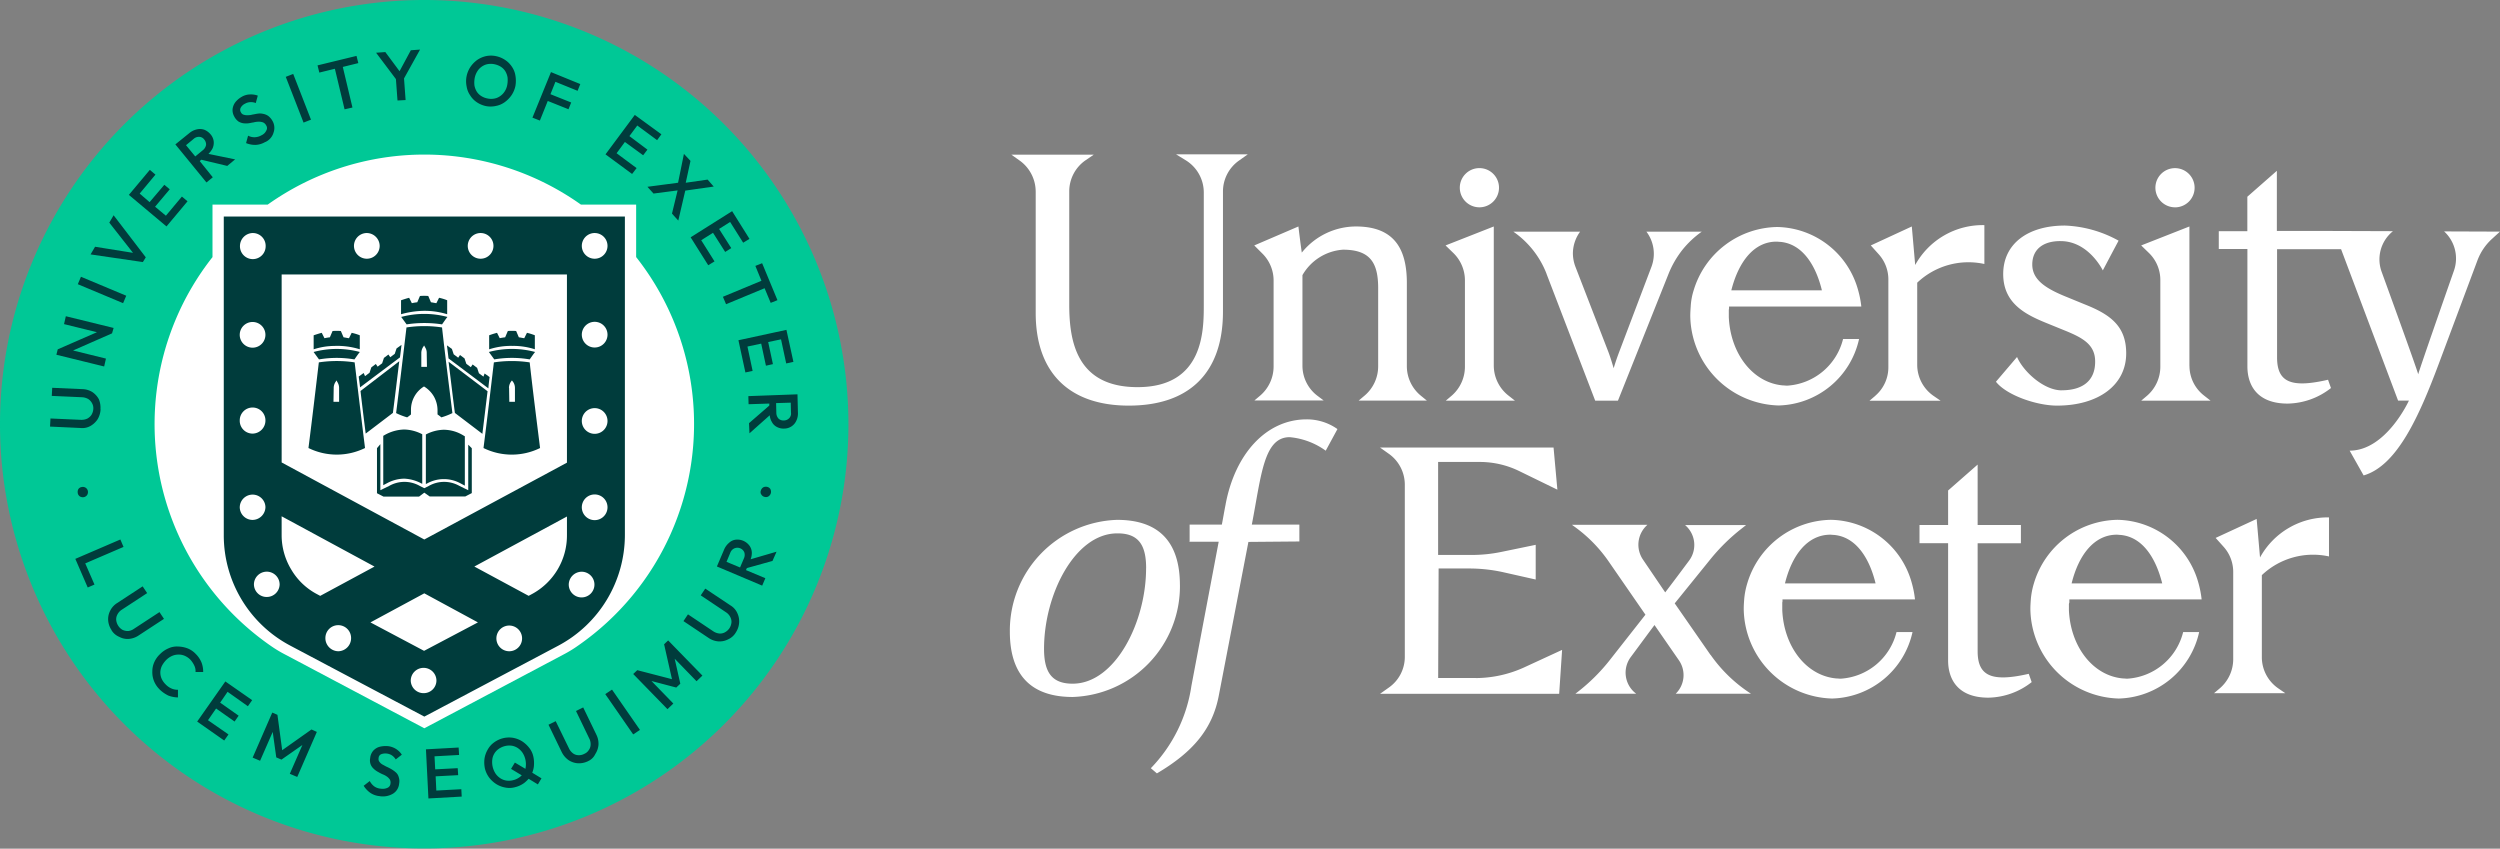
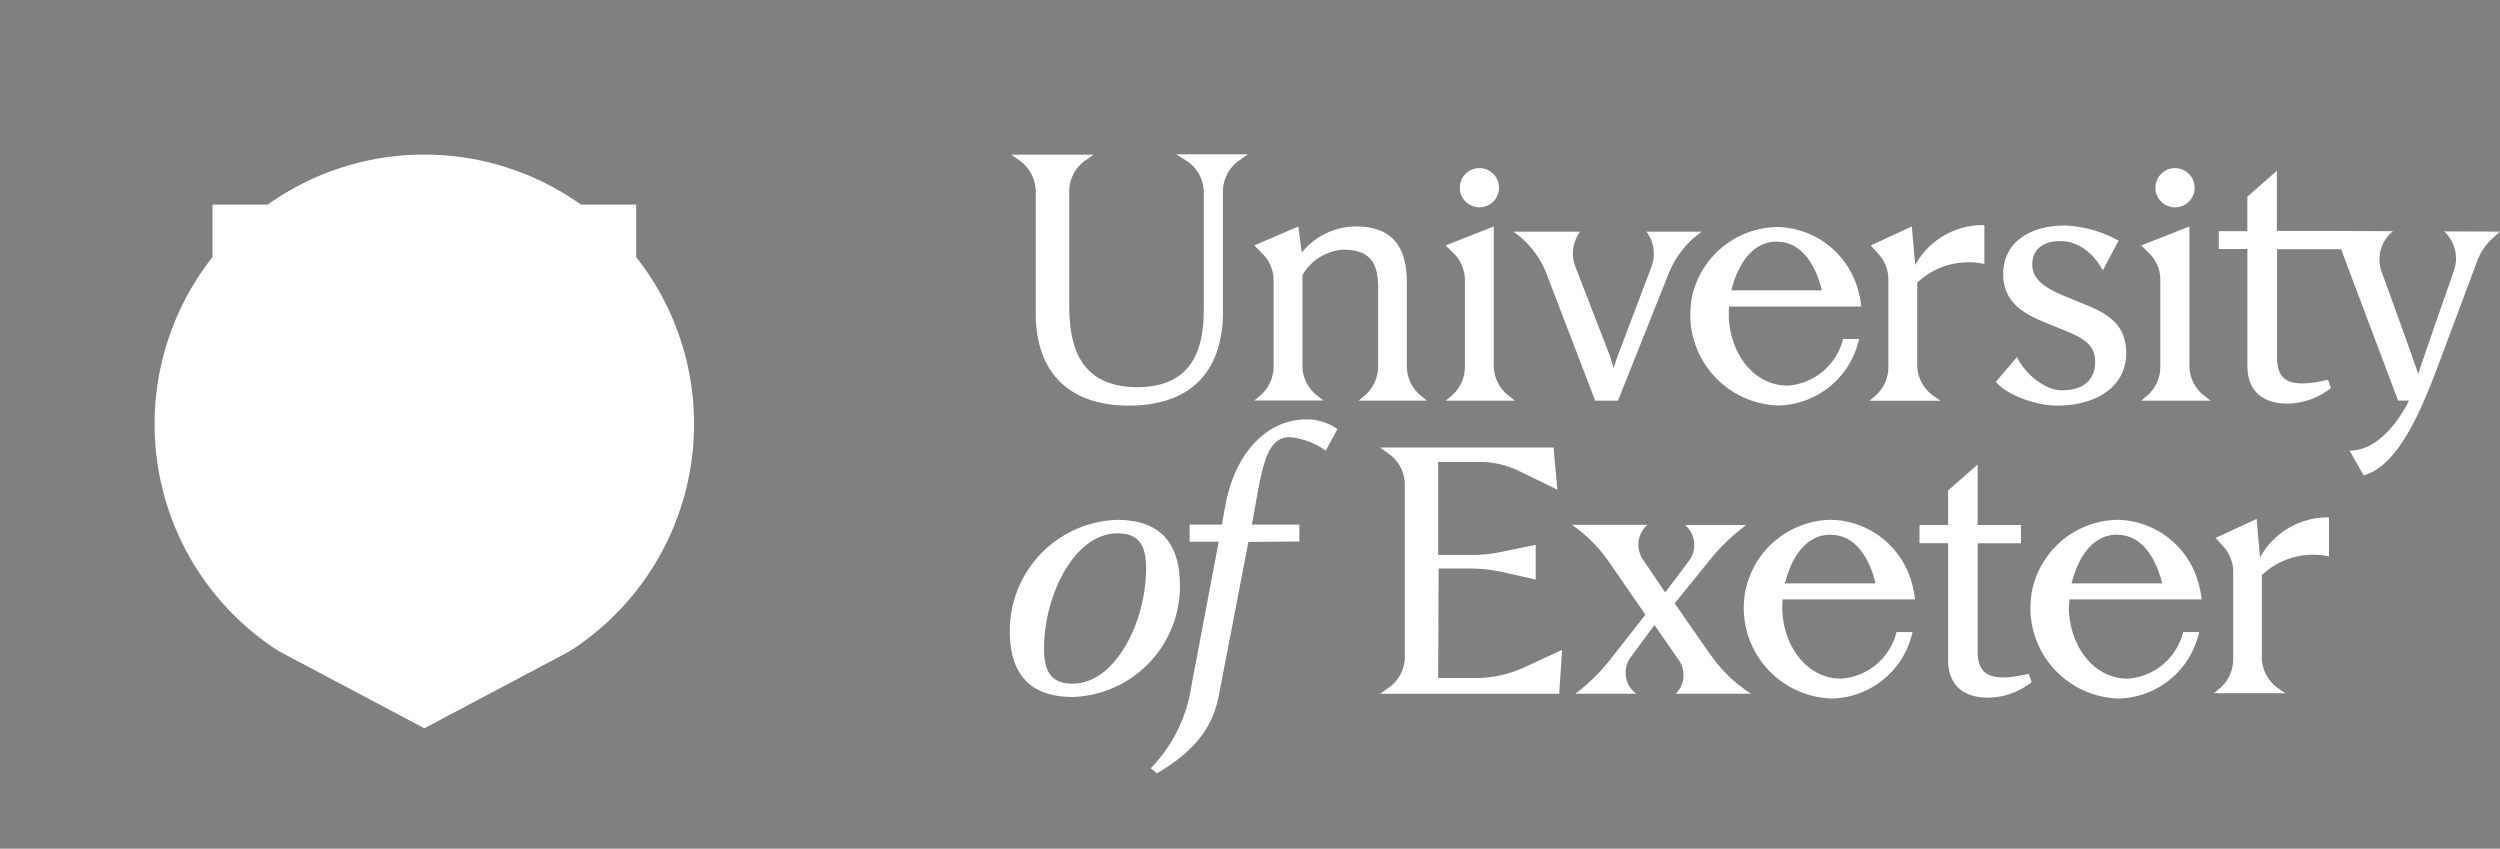
<svg xmlns="http://www.w3.org/2000/svg" id="logo" width="210.918" height="71.599" viewBox="0 0 210.918 71.599">
  <rect x="0" y="0" width="210.918" height="71.599" fill="#808080" stroke="none" />
  <g id="Group_198" data-name="Group 198">
-     <path id="Path_90" data-name="Path 90" d="M71.58,35.8A35.79,35.79,0,1,1,35.8,0,35.8,35.8,0,0,1,71.58,35.8" fill="#00c896" />
    <path id="Path_91" data-name="Path 91" d="M109.228,77.25v-4.43h-4.658a22.793,22.793,0,0,0-26.427,0H73.486v4.43a22.753,22.753,0,0,0,4.943,32.815h0a10.47,10.47,0,0,0,1.16.7L91.357,117l11.768-6.236a10.259,10.259,0,0,0,1.236-.76h0a22.748,22.748,0,0,0,4.867-32.758" transform="translate(-55.558 -55.558)" fill="#fff" />
-     <path id="Path_92" data-name="Path 92" d="M133.141,122.983V96.1H99.3v26.883a10.528,10.528,0,0,0,5.609,9.316l11.312,5.989,11.312-5.989a10.587,10.587,0,0,0,5.608-9.316M122.3,131.69a1.084,1.084,0,1,1,1.084,1.084,1.083,1.083,0,0,1-1.084-1.084m-7.225,3.536a1.084,1.084,0,0,1,2.167,0,1.071,1.071,0,0,1-1.084,1.084,1.083,1.083,0,0,1-1.084-1.084m-3.4-4.886,4.544-2.453,4.525,2.453-4.544,2.4Zm-3.8,1.35a1.084,1.084,0,1,1,2.167,0,1.1,1.1,0,0,1-1.084,1.084,1.108,1.108,0,0,1-1.084-1.084m-3.688-10.3,7.833,4.24-4.582,2.472-.247-.133A5.465,5.465,0,0,1,105,125.892a5.6,5.6,0,0,1-.818-2.909v-1.6Zm-3.536-.78a1.084,1.084,0,0,1,2.167,0,1.1,1.1,0,0,1-1.084,1.084,1.083,1.083,0,0,1-1.084-1.084m0-7.282a1.084,1.084,0,1,1,2.167,0,1.1,1.1,0,0,1-1.084,1.084,1.083,1.083,0,0,1-1.084-1.084m0-7.282a1.084,1.084,0,0,1,2.167,0,1.084,1.084,0,1,1-2.167,0m2.186-7.472a1.084,1.084,0,1,1-2.167,0,1.1,1.1,0,0,1,1.084-1.084,1.083,1.083,0,0,1,1.084,1.084m1.179,28.537a1.083,1.083,0,0,1-1.084,1.084,1.071,1.071,0,0,1-1.084-1.084,1.084,1.084,0,0,1,2.167,0m8.441-28.537a1.084,1.084,0,1,1-1.084-1.084,1.1,1.1,0,0,1,1.084,1.084m9.6,0a1.084,1.084,0,1,1-1.084-1.084,1.083,1.083,0,0,1,1.084,1.084m6.2,18.289-12.035,6.483-12.035-6.5V100.986h24.069Zm0,6.122a5.608,5.608,0,0,1-2.985,4.981l-.247.133-4.582-2.472,7.814-4.221v1.578Zm1.236,3.08a1.084,1.084,0,1,1-1.084,1.084,1.1,1.1,0,0,1,1.084-1.084m2.186-27.491a1.084,1.084,0,1,1-1.084-1.084,1.083,1.083,0,0,1,1.084,1.084m0,7.491a1.084,1.084,0,1,1-1.084-1.084,1.083,1.083,0,0,1,1.084,1.084m0,7.282a1.084,1.084,0,1,1-1.084-1.084,1.083,1.083,0,0,1,1.084,1.084m0,7.282a1.084,1.084,0,1,1-1.084-1.084,1.083,1.083,0,0,1,1.084,1.084m-15.457-1.236.456.323h3l.551-.285v-3.783l-.3-.3v3.84l-.741-.361a2.613,2.613,0,0,0-2.586,0l-.38.19-.38-.19a2.613,2.613,0,0,0-2.586,0l-.741.361V115.3l-.285.342v3.8l.551.285h3Zm2.6-6.711,2.3,1.749c.152-1.236.3-2.453.437-3.593l-3.289-2.491c.171,1.388.342,2.852.532,4.316Zm3.27-4.278c-.285,2.415-.57,4.829-.875,7.225a5.4,5.4,0,0,0,4.772,0c-.3-2.415-.608-4.81-.875-7.225a10.071,10.071,0,0,0-3.023,0m1.274,2.148a.942.942,0,0,1,.152-.494c.038-.057.057-.076.1-.133.038.057.057.076.1.133a.893.893,0,0,1,.152.494v1.179h-.475l-.019-1.179Zm1.749-2.4c.152-.209.285-.418.456-.627a7.526,7.526,0,0,0-3.9,0l.456.627a8.742,8.742,0,0,1,2.985,0m-1.388-1.141a6,6,0,0,1,1.825.285v-1.179a4.477,4.477,0,0,0-.665-.209l-.228.456c-.152-.019-.3-.057-.456-.076-.076-.171-.152-.361-.228-.532a4.346,4.346,0,0,0-.7,0c-.076.171-.152.361-.228.532a3.806,3.806,0,0,0-.456.076l-.228-.456a6.807,6.807,0,0,0-.665.209V107.3a5.99,5.99,0,0,1,2.034-.285m-2,2.624-.418-.3-.1.266-.38-.285-.152-.456-.38-.285-.152.228-.38-.285-.152-.456-.38-.285-.152.228-.38-.285-.152-.456-.418-.3s.1.8.133,1.1l3.365,2.529c0-.209.1-.951.1-.951m-4.012-4.449c.152-.209.285-.418.456-.627a7.526,7.526,0,0,0-3.9,0l.456.627a9.82,9.82,0,0,1,2.985,0m-1.635-1.141a6.423,6.423,0,0,1,2.072.285v-1.179a4.081,4.081,0,0,0-.684-.209l-.228.456c-.152-.019-.3-.057-.456-.076-.076-.171-.152-.361-.228-.532a4.345,4.345,0,0,0-.7,0c-.076.171-.152.361-.228.532a3.806,3.806,0,0,0-.456.076l-.228-.456c-.228.057-.456.133-.684.209v1.179a7.454,7.454,0,0,1,1.825-.285m-1.787,2.871-.418.3-.152.456-.38.285-.152-.228-.38.285-.152.456-.38.285-.152-.228-.38.285-.152.456-.38.285-.114-.266-.418.3s.1.741.114.913l3.365-2.529c.038-.266.133-1.065.133-1.065m-3.974,1.236c.152-.209.285-.418.456-.627a7.526,7.526,0,0,0-3.9,0l.456.627a8.742,8.742,0,0,1,2.985,0m-1.616-1.141a6.423,6.423,0,0,1,2.072.285v-1.179a4.081,4.081,0,0,0-.684-.209l-.228.456c-.152-.019-.3-.057-.456-.076-.076-.171-.152-.361-.228-.532a4.345,4.345,0,0,0-.7,0c-.076.171-.152.361-.228.532a3.807,3.807,0,0,0-.456.076l-.228-.456c-.228.057-.456.133-.684.209V107.3a5.821,5.821,0,0,1,1.825-.285m-1.388,1.388c-.285,2.415-.57,4.829-.875,7.225a5.4,5.4,0,0,0,4.772,0c-.3-2.415-.589-4.81-.875-7.225a10.07,10.07,0,0,0-3.023,0m1.255,2.148a.942.942,0,0,1,.152-.494.476.476,0,0,0,.076-.133.477.477,0,0,1,.076.133.893.893,0,0,1,.152.494v1.179h-.475l.019-1.179Zm2.7,3.859,2.3-1.749v-.038c.19-1.464.361-2.928.532-4.316l-3.27,2.51c.133,1.16.285,2.376.437,3.593m4.658,4.183.114.057v-4.183a3.427,3.427,0,0,0-1.521-.4,3.5,3.5,0,0,0-1.635.456l-.133.076v4.164l.361-.19a3.154,3.154,0,0,1,1.407-.361,3.4,3.4,0,0,1,1.407.38m1.939-4.506a3.427,3.427,0,0,0-1.521.4v4.183l.114-.057a2.92,2.92,0,0,1,2.814,0l.361.19v-4.164l-.133-.076a3.185,3.185,0,0,0-1.635-.475m-1.673-3.65a2.406,2.406,0,0,1,.837.856,2.379,2.379,0,0,1,.3,1.141v.361a3.656,3.656,0,0,1,.323.247,5.553,5.553,0,0,0,.932-.361c-.3-2.415-.608-4.829-.875-7.225a9.944,9.944,0,0,0-3,0c-.285,2.415-.57,4.829-.875,7.225a5.553,5.553,0,0,0,.932.361,3.654,3.654,0,0,0,.323-.247v-.361a2.3,2.3,0,0,1,1.1-2m.247-1.654h-.475V107.6a.942.942,0,0,1,.152-.494.476.476,0,0,0,.076-.133.477.477,0,0,1,.076.133.847.847,0,0,1,.152.494l.019,1.179Z" transform="translate(-80.421 -77.83)" fill="#003c3c" />
-     <path id="Path_93" data-name="Path 93" d="M83.019,59.4a.48.48,0,0,1-.19.285.389.389,0,0,1-.323.057.409.409,0,0,1-.285-.19.332.332,0,0,1-.057-.323.48.48,0,0,1,.19-.285.474.474,0,0,1,.323-.057.451.451,0,0,1,.285.171.508.508,0,0,1,.057.342m-3.745,5.818.323-.779a.634.634,0,0,1,1.179-.019.7.7,0,0,1-.038.513l-.323.76Zm3.878-.076.342-.779L81.308,65a1.5,1.5,0,0,0,.1-.57,1.053,1.053,0,0,0-.209-.589,1.272,1.272,0,0,0-1.141-.494.991.991,0,0,0-.57.266,1.486,1.486,0,0,0-.418.57l-.608,1.426,3.821,1.616.266-.627-1.635-.684.076-.171Zm-3.1,6.046a1.432,1.432,0,0,1-.646.57,1.551,1.551,0,0,1-.818.171,1.694,1.694,0,0,1-.818-.285l-2.129-1.426.38-.57,2.129,1.426a1.135,1.135,0,0,0,.513.19.826.826,0,0,0,.475-.1,1.079,1.079,0,0,0,.38-.342,1.105,1.105,0,0,0,.171-.475.826.826,0,0,0-.1-.475,1.022,1.022,0,0,0-.361-.4l-2.129-1.426.38-.57L79.616,68.9a1.432,1.432,0,0,1,.57.646,1.623,1.623,0,0,1,.152.8,1.7,1.7,0,0,1-.285.837m-2.814,3.631-2.89-2.966-.342.323.665,2.947-2.928-.76-.342.323,2.89,2.966.494-.475-1.844-1.9,2.091.551.342-.323-.475-2.11,1.844,1.9ZM71.4,79.777l-2.357-3.4.57-.38,2.357,3.4ZM67.581,82.04a1.728,1.728,0,0,1-.856.171,1.593,1.593,0,0,1-.779-.266,1.8,1.8,0,0,1-.57-.665L64.254,78.96l.608-.3,1.122,2.3a1.1,1.1,0,0,0,.342.418.773.773,0,0,0,.456.152.943.943,0,0,0,.494-.114.808.808,0,0,0,.38-.323.774.774,0,0,0,.152-.456,1.01,1.01,0,0,0-.114-.513L66.574,77.8l.608-.3L68.3,79.815a1.7,1.7,0,0,1,.171.837,1.662,1.662,0,0,1-.266.779,1.224,1.224,0,0,1-.627.608m-5.628,1.236a1.5,1.5,0,0,1-.665.361,1.472,1.472,0,0,1-.57.038,1.3,1.3,0,0,1-.513-.19,1.513,1.513,0,0,1-.4-.38,1.777,1.777,0,0,1-.266-1.35,1.3,1.3,0,0,1,.361-.627,1.555,1.555,0,0,1,1.236-.4,1.3,1.3,0,0,1,.513.19,1.513,1.513,0,0,1,.4.38,1.776,1.776,0,0,1,.266,1.35v.038l-.894-.532-.323.532.913.551c-.019,0-.038.019-.057.038m1.711.209-.779-.475a2.1,2.1,0,0,0,.133-.494,2.614,2.614,0,0,0-.038-.856,1.767,1.767,0,0,0-.361-.76,2.392,2.392,0,0,0-.608-.551,2.167,2.167,0,0,0-.76-.285,2.087,2.087,0,0,0-.837.038,2.162,2.162,0,0,0-.76.361,1.814,1.814,0,0,0-.532.608,2.135,2.135,0,0,0-.266.76,2.479,2.479,0,0,0,.038.837,2.162,2.162,0,0,0,.361.76,2.392,2.392,0,0,0,.608.551,2.167,2.167,0,0,0,.76.285,1.793,1.793,0,0,0,.837-.038,2.162,2.162,0,0,0,.76-.361,3.075,3.075,0,0,0,.361-.342l.779.475Zm-6.73,1.54L56.9,84.4l-2.11.114-.057-1.2,1.9-.1-.038-.589-1.9.1-.057-1.1,2.072-.114-.038-.627-2.757.152.209,4.145Zm-6.92-.038a1.665,1.665,0,0,1-.8-.285,2.055,2.055,0,0,1-.551-.589l.513-.4a1.35,1.35,0,0,0,.361.437,1.092,1.092,0,0,0,.589.209.973.973,0,0,0,.551-.076.421.421,0,0,0,.247-.361.508.508,0,0,0-.057-.342,1.016,1.016,0,0,0-.247-.247,1.611,1.611,0,0,0-.361-.19,4.025,4.025,0,0,1-.4-.209,1.61,1.61,0,0,1-.361-.266.944.944,0,0,1-.247-.361.974.974,0,0,1-.038-.532,1.094,1.094,0,0,1,.247-.608A1.125,1.125,0,0,1,50,80.823a2.117,2.117,0,0,1,.7-.057,1.6,1.6,0,0,1,1.179.722l-.513.4a1.126,1.126,0,0,0-.323-.342,1,1,0,0,0-.418-.152.986.986,0,0,0-.494.057.362.362,0,0,0-.209.323A.382.382,0,0,0,50,82.1a.8.8,0,0,0,.266.228c.114.057.228.133.361.19a4.022,4.022,0,0,1,.4.209,2.529,2.529,0,0,1,.361.266.789.789,0,0,1,.228.38,1.045,1.045,0,0,1,.038.551,1.106,1.106,0,0,1-.494.837,1.664,1.664,0,0,1-1.141.228m-5.761-5.628-2.472,1.749-.4-2.985-.437-.19-1.654,3.8.627.266,1.065-2.434.3,2.148.437.19,1.768-1.236L42.429,83.1l.627.266,1.654-3.8ZM38.892,77.4l.361-.513-2.262-1.578-2.376,3.384,2.281,1.6.361-.513-1.73-1.2.684-.989,1.559,1.1.342-.494-1.559-1.1.627-.913Zm-7.472-1.445a2.034,2.034,0,0,1-.456-.7,1.962,1.962,0,0,1-.133-.8A1.86,1.86,0,0,1,31,73.674a2.09,2.09,0,0,1,.494-.684,2.191,2.191,0,0,1,.7-.475,1.665,1.665,0,0,1,.8-.152,2.375,2.375,0,0,1,.8.152,1.923,1.923,0,0,1,.7.475,2.2,2.2,0,0,1,.494.741,2.169,2.169,0,0,1,.133.779h-.646a1.024,1.024,0,0,0-.1-.532,2.012,2.012,0,0,0-.342-.513,1.509,1.509,0,0,0-.475-.323,1.261,1.261,0,0,0-.532-.1,1.342,1.342,0,0,0-.532.114,1.654,1.654,0,0,0-.494.342,2.192,2.192,0,0,0-.361.494,1.373,1.373,0,0,0-.133.532,1.316,1.316,0,0,0,.1.532,1.509,1.509,0,0,0,.323.475,1.545,1.545,0,0,0,.532.38,1.316,1.316,0,0,0,.532.1v.646a2.376,2.376,0,0,1-.8-.152,2.769,2.769,0,0,1-.779-.551M27.39,70.975a1.694,1.694,0,0,1-.285-.818,1.551,1.551,0,0,1,.171-.818,1.6,1.6,0,0,1,.589-.646l2.148-1.407.38.57-2.148,1.407a1.022,1.022,0,0,0-.361.4.826.826,0,0,0-.1.475,1.105,1.105,0,0,0,.171.475,1.028,1.028,0,0,0,.361.342,1.015,1.015,0,0,0,.475.1,1,1,0,0,0,.494-.19l2.148-1.407.38.57-2.148,1.407a1.694,1.694,0,0,1-.818.285,1.448,1.448,0,0,1-.8-.171,1.385,1.385,0,0,1-.665-.57M28.4,63.959l-.266-.627-3.8,1.635,1.046,2.415.57-.247-.779-1.787ZM24.538,59.4a.474.474,0,0,1,.057-.323.407.407,0,0,1,.285-.171.427.427,0,0,1,.513.342.474.474,0,0,1-.057.323.452.452,0,0,1-.285.19.474.474,0,0,1-.323-.057.408.408,0,0,1-.19-.3M84.559,53.1a.619.619,0,0,1-.437.19.606.606,0,0,1-.456-.152.726.726,0,0,1-.19-.475l-.019-.837,1.236-.038.019.837a.56.56,0,0,1-.152.475m.7-2.015-4.145.152.019.684,1.749-.057v.171l-1.711,1.483.038.856,1.711-1.521a1.255,1.255,0,0,0,.171.551.973.973,0,0,0,.437.437,1.17,1.17,0,0,0,.627.133,1.12,1.12,0,0,0,1.008-.665,1.381,1.381,0,0,0,.133-.684Zm-4.221-4.031,1.16-.247.4,1.863.589-.133-.4-1.863,1.084-.228.437,2.034.608-.133-.589-2.7-4.05.875.589,2.719.608-.133ZM83,43.369l.57-.228-1.293-3.118-.57.228.513,1.255-3.251,1.35.266.627,3.251-1.35Zm-4.867-5.913,1.027,1.616.513-.323-1.027-1.616.932-.589,1.1,1.749.532-.323-1.464-2.338-3.5,2.205,1.483,2.357.532-.323-1.122-1.787Zm-.456-4.487-1.844.266.4-1.844L75.68,30.8l-.494,2.434-2.586.342.513.57,2.034-.266-.475,1.958.532.589.589-2.529,2.4-.342Zm-5.437-2.053.361-.475L71.08,29.3l.665-.894,1.673,1.236.361-.494-2.243-1.635-2.472,3.327,2.243,1.654.38-.494L70,30.745l.7-.951Zm-5.532-5.437.228-.57L64.463,23.9,62.9,27.742l.627.247.665-1.654,1.749.7.228-.57-1.749-.7.418-1.046Zm-7.6.646a1.446,1.446,0,0,0,.76-.038,1.4,1.4,0,0,0,.589-.418,1.485,1.485,0,0,0,.323-.722,2.2,2.2,0,0,0,.019-.608,1.509,1.509,0,0,0-.19-.513,1.21,1.21,0,0,0-.38-.38,1.64,1.64,0,0,0-.532-.209,1.457,1.457,0,0,0-.76.038,1.4,1.4,0,0,0-.589.418,1.683,1.683,0,0,0-.323.722,2.2,2.2,0,0,0-.019.608,1.51,1.51,0,0,0,.19.513,1.21,1.21,0,0,0,.38.38,1.486,1.486,0,0,0,.532.209m-.114.646a2.185,2.185,0,0,1-.779-.323,1.879,1.879,0,0,1-.57-.589,1.783,1.783,0,0,1-.3-.76,2.158,2.158,0,0,1,0-.856,2.185,2.185,0,0,1,.323-.779,2.4,2.4,0,0,1,.57-.589,2.15,2.15,0,0,1,.741-.323,2.066,2.066,0,0,1,.837,0,2.185,2.185,0,0,1,.779.323,2.037,2.037,0,0,1,.57.57,1.783,1.783,0,0,1,.3.76,2.583,2.583,0,0,1,0,.856,2.185,2.185,0,0,1-.323.779,2.4,2.4,0,0,1-.57.589,1.843,1.843,0,0,1-.741.323,2.068,2.068,0,0,1-.837.019M53.418,22l-.779.057-.951,1.768-1.2-1.616-.779.057,1.673,2.224.133,1.806.684-.038-.133-1.825Zm-5.209,1.141-.152-.608-3.289.8.152.608,1.312-.323.818,3.422.665-.152L46.9,23.464Zm-4.62,5.019-1.5-3.859.627-.247,1.5,3.859Zm-3.232,1.635a1.757,1.757,0,0,1-.818.247,2.048,2.048,0,0,1-.8-.152l.171-.627a1.125,1.125,0,0,0,.551.133,1.219,1.219,0,0,0,.589-.171.807.807,0,0,0,.4-.4.4.4,0,0,0-.019-.437.553.553,0,0,0-.266-.247,1.107,1.107,0,0,0-.361-.057,1.7,1.7,0,0,0-.418.057c-.152.019-.285.057-.437.076a1.681,1.681,0,0,1-.437,0,1.11,1.11,0,0,1-.418-.152,1.188,1.188,0,0,1-.342-.4,1.1,1.1,0,0,1-.152-.627,1.2,1.2,0,0,1,.228-.589,1.818,1.818,0,0,1,.532-.456,1.441,1.441,0,0,1,.722-.209,1.714,1.714,0,0,1,.646.1l-.171.627a1.082,1.082,0,0,0-.475-.076.97.97,0,0,0-.437.133.793.793,0,0,0-.361.342.386.386,0,0,0,.019.38.376.376,0,0,0,.247.209.944.944,0,0,0,.342.038,1.447,1.447,0,0,0,.4-.057c.152-.019.285-.057.437-.076a1.231,1.231,0,0,1,.456.019,1.146,1.146,0,0,1,.418.171,1.336,1.336,0,0,1,.361.418,1.168,1.168,0,0,1,.1.97,1.255,1.255,0,0,1-.7.818m-6.692.266.646-.532a.659.659,0,0,1,.494-.171.541.541,0,0,1,.4.228.632.632,0,0,1,.152.456.726.726,0,0,1-.266.437l-.646.532Zm3.479,1.749.665-.551L35.565,30.8a1.787,1.787,0,0,0,.342-.456,1.142,1.142,0,0,0,.1-.608,1.1,1.1,0,0,0-.266-.589,1.391,1.391,0,0,0-.513-.38,1.154,1.154,0,0,0-.627-.038,1.48,1.48,0,0,0-.627.3l-1.2.97,2.624,3.213.532-.437-1.1-1.369.133-.114ZM33.8,34.8l-.475-.4-1.35,1.616-.913-.76L32.3,33.787l-.456-.38L30.6,34.871l-.837-.722,1.331-1.6-.475-.4-1.768,2.11,3.175,2.662Zm-6.236,1.179L27.2,36.6l2,2.548L26,38.635l-.38.646,4.411.646.247-.4Zm.8,7.415-3.821-1.6.266-.627,3.821,1.6Zm-.8,2.091-4.031-.989-.152.665,2.776.684-3.308,1.445-.114.456,4.031.989.152-.665-2.776-.684,3.289-1.445Zm-1.1,6.863a1.79,1.79,0,0,1-.247.837,1.75,1.75,0,0,1-.608.57,1.39,1.39,0,0,1-.837.171L22.2,53.807l.038-.684,2.567.114a1.16,1.16,0,0,0,.532-.1.988.988,0,0,0,.361-.323,1.076,1.076,0,0,0,.152-.475.858.858,0,0,0-.1-.494.987.987,0,0,0-.323-.361,1.156,1.156,0,0,0-.513-.152l-2.567-.114.038-.684,2.567.114a1.654,1.654,0,0,1,.818.247,1.7,1.7,0,0,1,.551.608,1.89,1.89,0,0,1,.133.837" transform="translate(-17.979 -17.817)" fill="#003c3c" />
  </g>
  <path id="Path_94" data-name="Path 94" d="M486.067,71.314a1.654,1.654,0,1,1,1.654,1.654A1.655,1.655,0,0,1,486.067,71.314Zm-35.78.323V81.884c0,5.038,2.833,7.814,7.852,7.814,5.1,0,7.947-2.757,7.947-7.928V71.637a3.192,3.192,0,0,1,1.369-2.624l.722-.513h-6.046l.837.513a3.19,3.19,0,0,1,1.5,2.7v9.468c0,2.186,0,6.958-5.59,6.958-5.114,0-5.761-3.821-5.761-6.958V71.618a3.19,3.19,0,0,1,1.35-2.6l.722-.494h-6.958l.722.513A3.223,3.223,0,0,1,450.286,71.637ZM486.5,79.109v7.32a3.237,3.237,0,0,1-1.122,2.434l-.494.418h5.837l-.532-.418a3.225,3.225,0,0,1-1.255-2.529V74.584l-4.069,1.6.646.627A3.227,3.227,0,0,1,486.5,79.109Zm50.344,9.3c-1.5,0-3.232-1.578-3.764-2.814L531.3,87.683c.893,1.141,3.441,2.015,5.152,2.015,3.441,0,5.837-1.692,5.837-4.411,0-2.262-1.293-3.251-3.441-4.107l-1.483-.608c-1.749-.7-3-1.426-3-2.776s1.008-2,2.415-1.977c2.357.019,3.536,2.472,3.536,2.472.513-.97.742-1.407,1.331-2.51a10.1,10.1,0,0,0-4.525-1.274c-3.156,0-5.209,1.559-5.209,4.088,0,2.51,1.92,3.441,3.764,4.183l1.54.627c1.426.589,2.453,1.16,2.453,2.567C539.68,87.645,538.559,88.405,536.848,88.405Zm-43.461-9.829,4.107,10.7h1.92l4.278-10.723a8.228,8.228,0,0,1,1.141-1.977,8.052,8.052,0,0,1,1.654-1.559h-4.677l.019.019a3.1,3.1,0,0,1,.418,2.928l-2.738,7.225c-.171.456-.323.894-.456,1.35-.133-.437-.266-.894-.437-1.35l-2.795-7.225a3.235,3.235,0,0,1-.209-1.1,3.15,3.15,0,0,1,.608-1.844h-5.628A7.7,7.7,0,0,1,493.386,78.576Zm53.024-5.609a1.654,1.654,0,1,0-1.654-1.654A1.655,1.655,0,0,0,546.411,72.968Zm-40.609,7a7.486,7.486,0,0,1,7.053-5.342,7.214,7.214,0,0,1,6.825,5.342,8.3,8.3,0,0,1,.266,1.369h-11.16v.114a.419.419,0,0,1-.019.152v.627c.133,3.08,2.034,5.551,4.582,5.761.114,0,.228.019.342.019a5.186,5.186,0,0,0,4.715-3.935h1.35a7.134,7.134,0,0,1-6.787,5.608,7.661,7.661,0,0,1-7.453-7.548c0-.285.019-.551.038-.818A5.452,5.452,0,0,1,505.8,79.964Zm3.175,0h7.643c-.551-2.262-1.73-3.935-3.517-4.088-.1,0-.209-.019-.3-.019C510.877,75.858,509.584,77.569,508.976,79.964Zm12.149,8.9-.494.418h6.008l-.609-.418a3.193,3.193,0,0,1-1.369-2.624v-6.92a6.278,6.278,0,0,1,5.666-1.578V74.47a6.5,6.5,0,0,0-5.837,3.365l-.285-3.251-3.46,1.6.665.741a3.175,3.175,0,0,1,.817,2.129v7.377A3.155,3.155,0,0,1,521.125,88.862Zm-13.9,21.864-3.023-4.354,3-3.707a16.3,16.3,0,0,1,2.643-2.6l.38-.3h-5.152a2.2,2.2,0,0,1,.342,3c-.665.894-1.331,1.787-2.015,2.681l-1.882-2.776a2.229,2.229,0,0,1,.323-2.871l.057-.057h-6.369l.1.076a12.011,12.011,0,0,1,3.042,3.08l3.061,4.43-2.985,3.8a15.653,15.653,0,0,1-2.757,2.738l-.171.133h5.133l-.019-.019a2.209,2.209,0,0,1-.437-3.08c.665-.894,1.331-1.806,2-2.7l2.053,2.966a2.194,2.194,0,0,1-.247,2.814l-.019.019h6.35l-.019-.019A12.234,12.234,0,0,1,507.227,110.725Zm40.4-24.392V74.584l-4.069,1.6.646.627a3.176,3.176,0,0,1,.97,2.3v7.32a3.237,3.237,0,0,1-1.122,2.434l-.494.418h5.856l-.532-.418A3.17,3.17,0,0,1,547.627,86.333ZM537.456,106.5v.456c.133,3.08,2.034,5.551,4.582,5.761.114,0,.228.019.342.019a5.186,5.186,0,0,0,4.715-3.935h1.35a7.134,7.134,0,0,1-6.787,5.609,7.661,7.661,0,0,1-7.453-7.548c0-.285.019-.551.038-.818a6.469,6.469,0,0,1,.266-1.369,7.486,7.486,0,0,1,7.053-5.342,7.214,7.214,0,0,1,6.825,5.342,8.3,8.3,0,0,1,.266,1.369h-11.16v.266A.414.414,0,0,0,537.456,106.5Zm.228-1.806h7.643c-.57-2.262-1.73-3.935-3.536-4.088-.1,0-.19-.019-.3-.019C539.585,100.592,538.273,102.3,537.684,104.7ZM569.111,75h0a3.1,3.1,0,0,1,.837,3.289c-.8,2.281-2.833,8.1-3.023,8.764-.171-.646-3.08-8.631-3.08-8.631a3.054,3.054,0,0,1,.951-3.441l-5.418-.019H555V69.888l-2.49,2.186v2.909H550.1v1.5h2.415V86.39c0,1.54.779,3.137,3.4,3.137a6.057,6.057,0,0,0,3.65-1.312l-.247-.7c-3.118.722-4.3.209-4.3-1.882V76.5h5.4l4.81,12.776h.913s-1.92,4.221-5,4.221l1.179,2.091c2.833-.818,4.7-5.038,6.331-9.392l3.27-8.745a4.648,4.648,0,0,1,1.236-1.825l.665-.608L569.111,75Zm-39.355,35.419v-9.107h3.65v-1.54h-3.65v-5.1l-2.491,2.186v2.909h-2.414v1.54h2.414V111.2c0,1.54.78,3.137,3.4,3.137a6.058,6.058,0,0,0,3.65-1.312l-.247-.7C530.935,113.045,529.756,112.513,529.756,110.421Zm-67.3-5.57a9.352,9.352,0,0,1-9.05,9.43c-3.46,0-5.3-1.806-5.3-5.513a9.352,9.352,0,0,1,9.05-9.43C460.629,99.337,462.454,101.143,462.454,104.851Zm-2.852-1.426c0-1.9-.589-2.966-2.453-2.947-3.574.019-6.16,5.171-6.16,9.734,0,1.9.589,2.966,2.453,2.947C457,113.121,459.6,107.969,459.6,103.425Zm93.976-.913-.285-3.251-3.46,1.6.665.741a3.175,3.175,0,0,1,.818,2.129v7.377a3.237,3.237,0,0,1-1.122,2.434l-.494.418h6.008l-.608-.418a3.193,3.193,0,0,1-1.369-2.624V104a6.278,6.278,0,0,1,5.666-1.578V99.128A6.52,6.52,0,0,0,553.578,102.512Zm-87.265-4.506c-.114.57-.209,1.141-.323,1.73h-2.719v1.388l-.019.057h2.472l-2.3,12.149A12.6,12.6,0,0,1,460,120.288l.513.437c3.061-1.806,4.7-3.764,5.228-6.6l2.491-12.928,4.3-.038V99.737h-4.012c.8-4.107.989-7.377,3.194-7.377a6.127,6.127,0,0,1,3.042,1.141l.989-1.825a4.47,4.47,0,0,0-2.6-.818C469.736,90.858,467.112,93.767,466.313,98.006Zm11.711-9.145-.494.418h5.761l-.513-.418A3.214,3.214,0,0,1,481.6,86.39V79.356c0-2.814-1.008-4.772-4.3-4.772a5.871,5.871,0,0,0-4.563,2.205c-.114-.76-.285-2.205-.285-2.205l-3.726,1.6.7.7a3.2,3.2,0,0,1,.932,2.243v7.282a3.237,3.237,0,0,1-1.122,2.434l-.494.418h5.837l-.532-.4a3.179,3.179,0,0,1-1.255-2.548V78.69a4.284,4.284,0,0,1,3.422-2.148c2.338,0,2.966,1.16,2.966,3.251v6.578A3.238,3.238,0,0,1,478.025,88.862ZM513.273,106.5v.456c.133,3.08,2.034,5.551,4.582,5.761.114,0,.228.019.342.019a5.186,5.186,0,0,0,4.715-3.935h1.35a7.134,7.134,0,0,1-6.787,5.609,7.661,7.661,0,0,1-7.453-7.548c0-.285.019-.551.038-.818a6.463,6.463,0,0,1,.266-1.369,7.486,7.486,0,0,1,7.053-5.342,7.214,7.214,0,0,1,6.825,5.342,8.289,8.289,0,0,1,.266,1.369H513.292v.114a.418.418,0,0,1-.019.152Zm.228-1.806h7.643c-.551-2.262-1.73-3.935-3.517-4.088-.1,0-.209-.019-.3-.019C515.4,100.592,514.09,102.3,513.5,104.7Zm-26.084,7.985h-3.175l.038-9.24H486.9a13.291,13.291,0,0,1,2.871.323l2.7.608v-2.928l-2.852.589a12.342,12.342,0,0,1-2.643.266h-2.738V94.451h3.517a7.581,7.581,0,0,1,3.346.779L494.3,96.79l-.323-3.555H479.337l.722.513a3.192,3.192,0,0,1,1.369,2.624V110.9a3.158,3.158,0,0,1-1.369,2.6l-.722.513h15.114l.247-3.707-3.251,1.5A9.926,9.926,0,0,1,487.417,112.684Z" transform="translate(-362.908 -55.477)" fill="#fff" />
</svg>